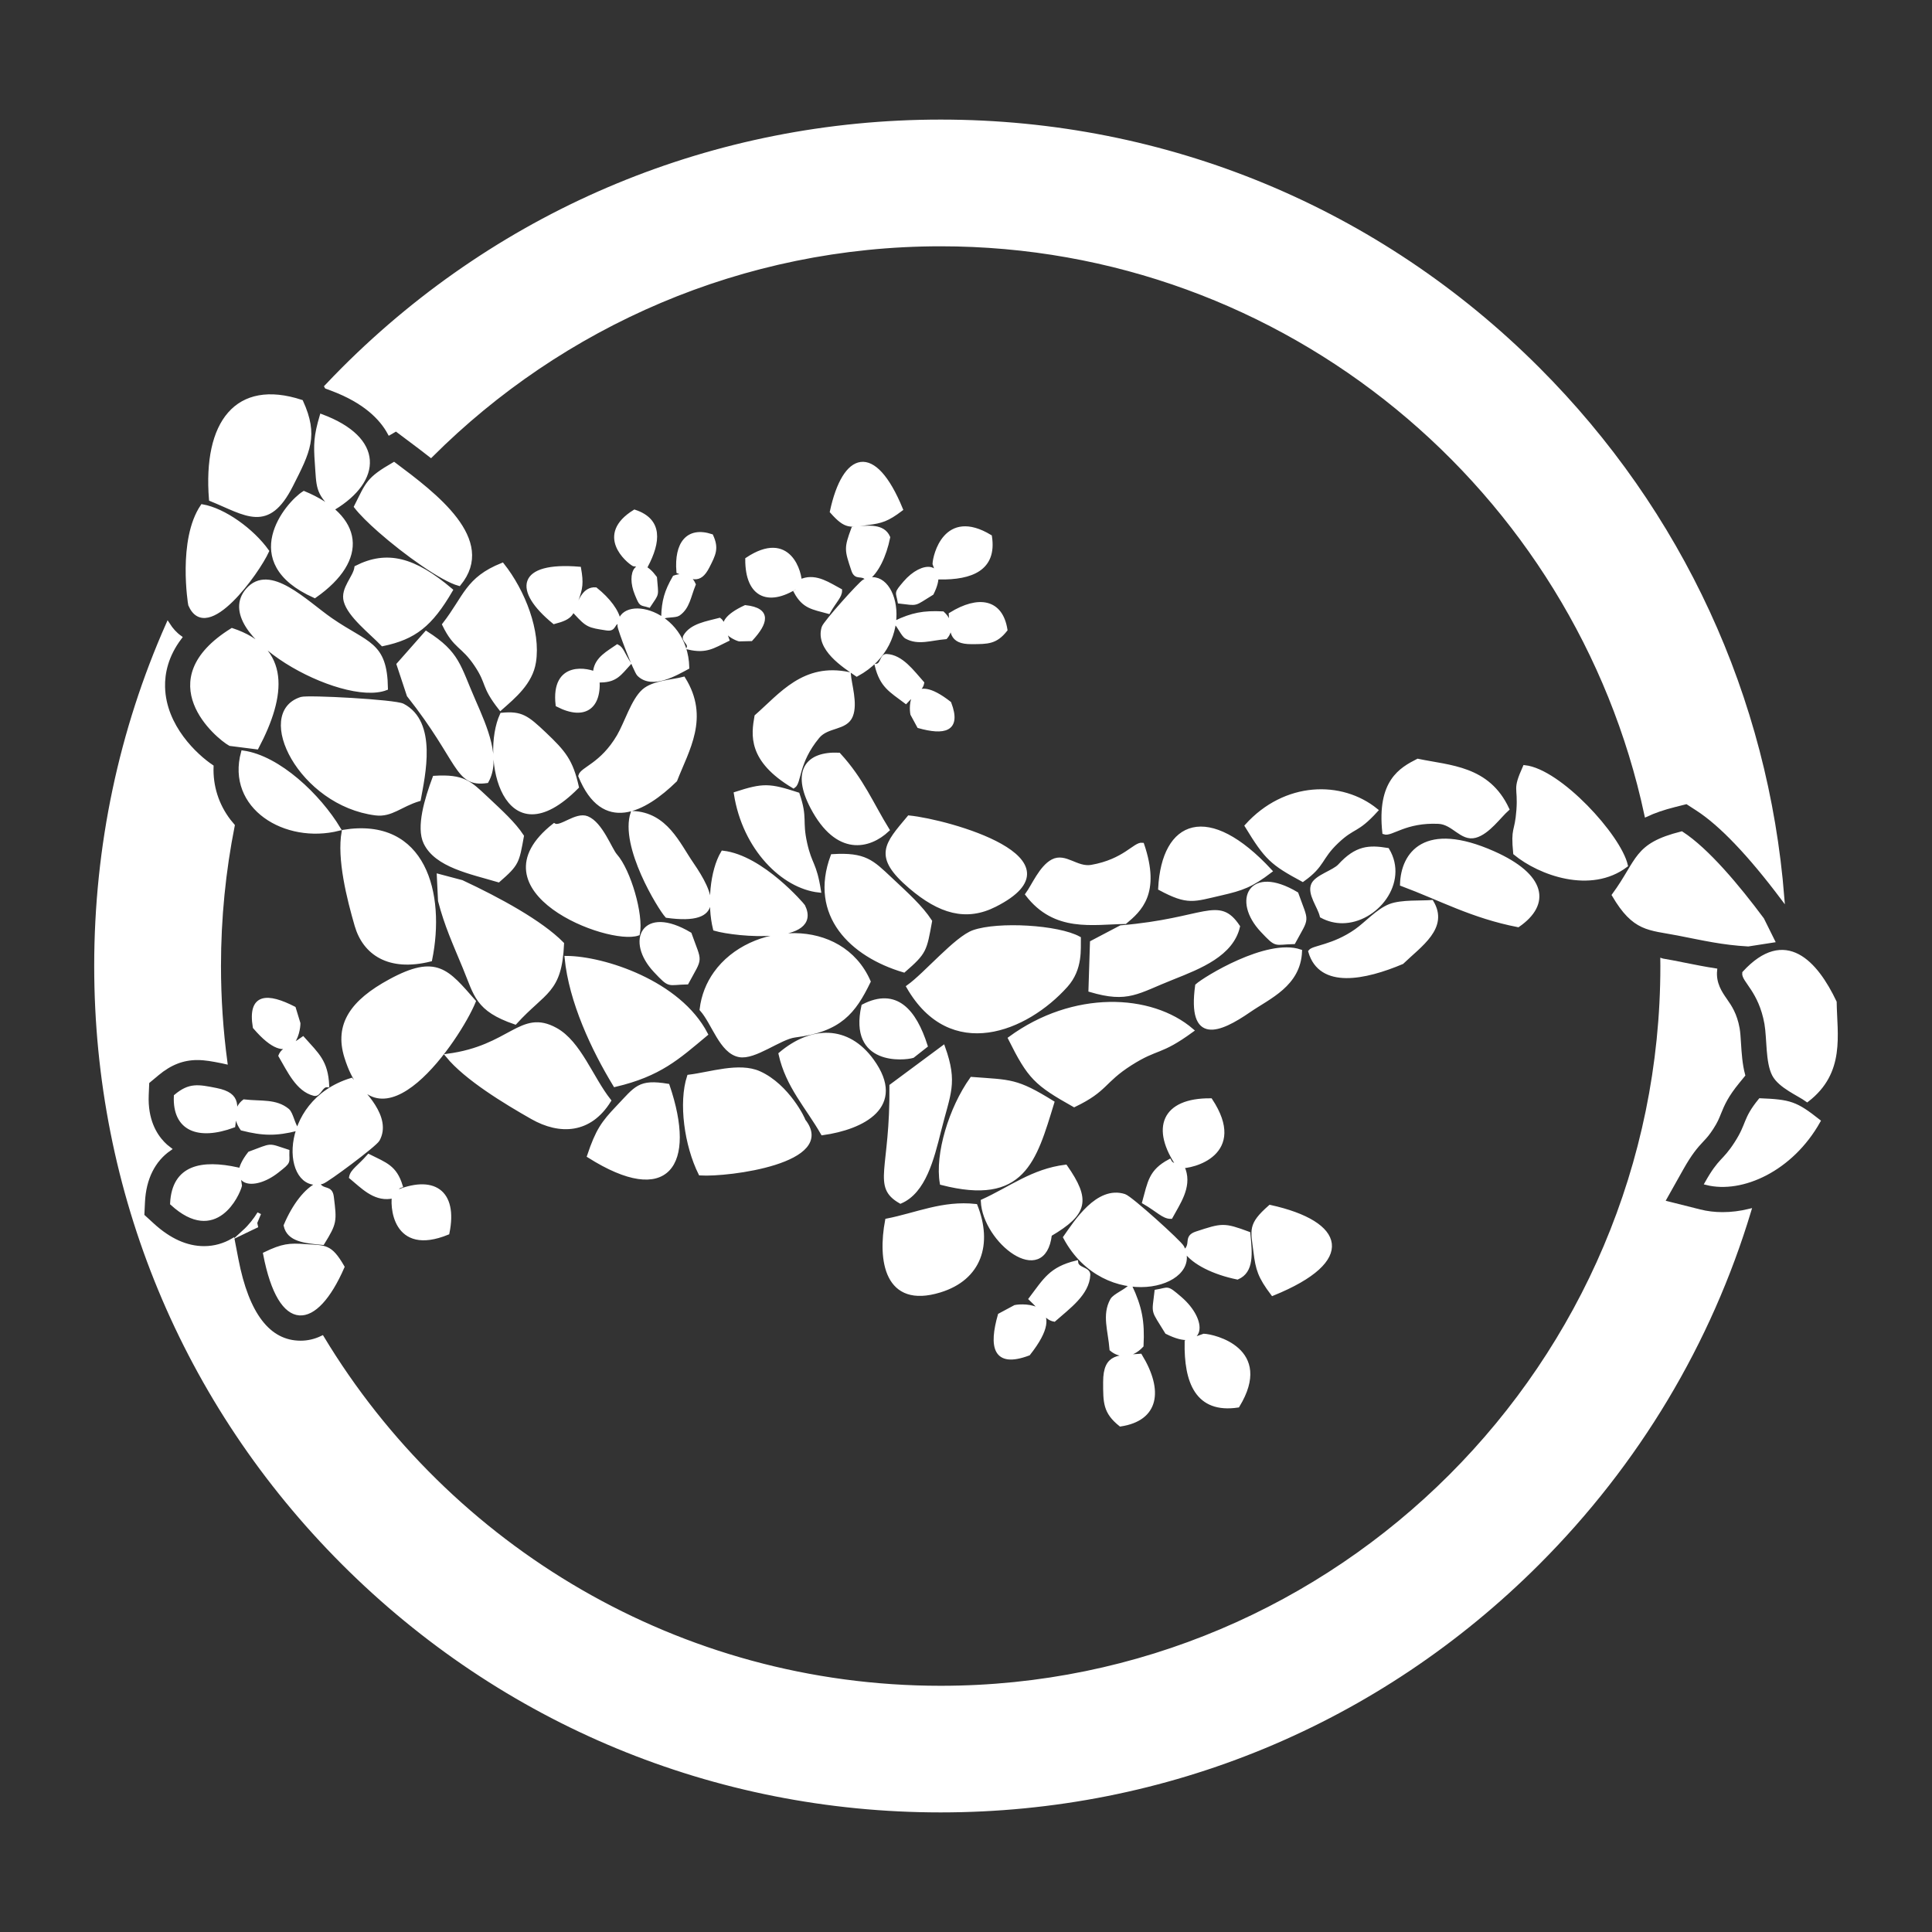
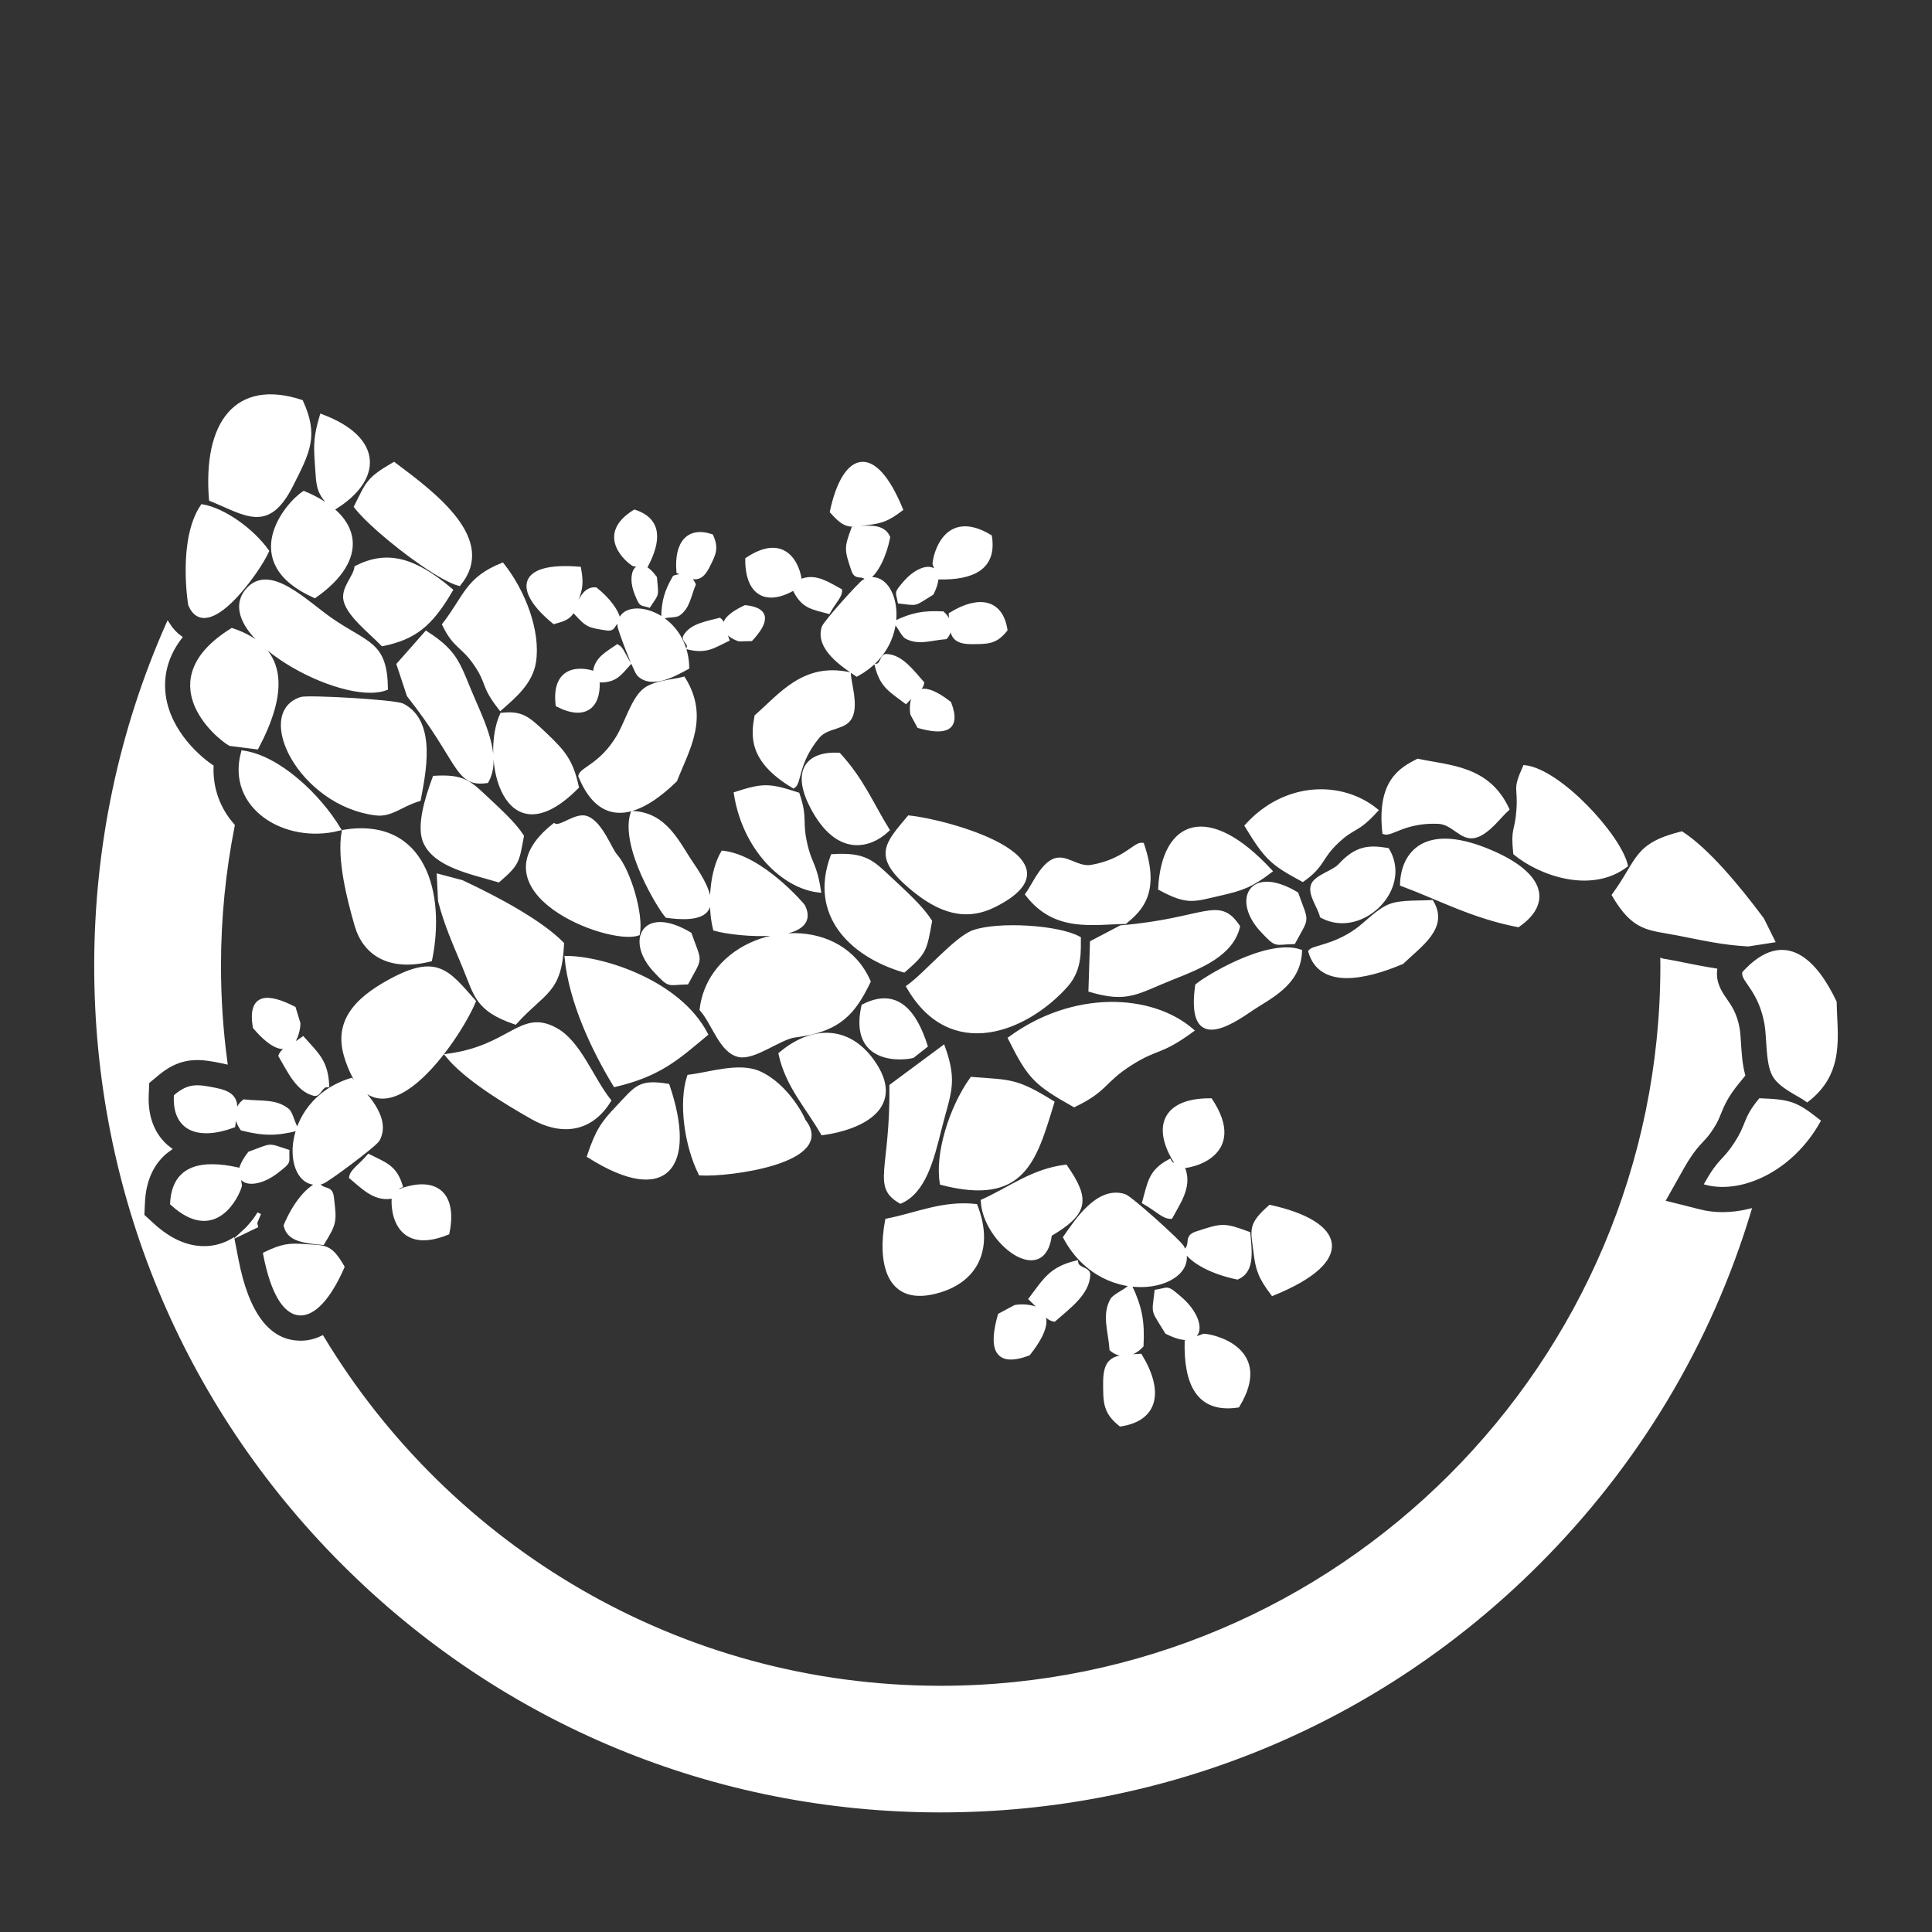
<svg xmlns="http://www.w3.org/2000/svg" version="1.1" id="katman_1" x="0px" y="0px" viewBox="0 0 500 500" style="enable-background:new 0 0 500 500;" xml:space="preserve">
  <rect x="0" y="0" width="500" height="500" fill="#333333" stroke="none" />
  <style type="text/css">
		.st0 {
			stroke: #fff;
			fill: #fff;
			stroke-miterlimit: 10;
		}

		.st1 {
			fill: #fff;
			clip-rule: evenodd;
			stroke: #fff;
			stroke-miterlimit: 10;
		}
	</style>
  <g>
    <g>
      <path class="st0" d="M63.18,318.79l2.14-1.03c0.32-0.15,0.63-0.3,0.93-0.44l-0.19-0.87c0,0,0.99-2.35,1.02-2.43    C66.07,315.66,64.77,317.34,63.18,318.79z" />
-       <path class="st0" d="M84.5,100.13l1.36,0.51c8.56,3.2,12.84,7.56,14.94,11.45l1.71-0.99l3.97,2.98c1.6,1.2,3.31,2.48,5.04,3.84    c33.81-33.77,80.47-54.68,131.92-54.68c89.57,0,164.6,63.38,182.63,147.64c1.99-0.93,4.37-1.76,7.31-2.5l3.17-0.8l2.75,1.78    c6.08,3.94,13.47,11.68,21.99,23c-4.11-51.73-26.21-99.81-63.3-136.9c-41.28-41.28-96.16-64.01-154.54-64.01    S130.17,54.18,88.89,95.46c-1.51,1.51-2.98,3.04-4.44,4.58L84.5,100.13z" />
      <path class="st0" d="M445.8,314.2C445.8,314.2,445.8,314.2,445.8,314.2c-2.06,0-4.05-0.24-5.94-0.72l-9.54-2.4l4.82-8.58    c2.28-4.06,3.74-5.75,5.41-7.53c0.82-0.87,1.41-1.51,2.45-3.12c1.05-1.62,1.42-2.55,1.89-3.73c0.99-2.48,1.98-4.65,4.83-8.14    l1.43-1.75c-0.73-2.71-0.91-5.59-1.08-8.23c-0.09-1.48-0.18-2.87-0.35-3.81c-0.66-3.68-2.01-5.64-3.21-7.36    c-1.26-1.81-2.97-4.27-2.62-7.73c-2.67-0.41-5.23-0.92-7.99-1.47c-0.98-0.2-2-0.4-3.08-0.61c-0.9-0.17-1.75-0.32-2.54-0.45    c-0.03-0.01-0.07-0.01-0.1-0.02c0,0.49,0.02,0.97,0.02,1.46c0,102.98-83.78,186.77-186.77,186.77    c-67.84,0-127.34-36.36-160.05-90.61c-1.78,0.86-3.64,1.3-5.57,1.3c0,0,0,0,0,0c-8.27,0-13.85-7.24-16.6-21.51l-0.96-4.99    c-2.12,1.24-4.61,2.03-7.45,2.03c0,0,0,0,0,0c-4.52,0-9.01-2.02-13.35-6l-2.6-2.38l0.17-3.52c0.29-6.17,2.71-10.89,6.81-13.74    c-0.67-0.5-1.23-1.01-1.7-1.51c-2.04-2.13-4.42-6.03-4.14-12.49l0.14-3.32l2.55-2.13c3.32-2.78,6.62-4.07,10.4-4.07    c2.09,0,4.01,0.38,6.24,0.82l0.12,0.02c0.31,0.06,0.61,0.13,0.91,0.2c-1.09-8.15-1.66-16.46-1.66-24.9    c0-12.42,1.23-24.57,3.56-36.32c-0.35-0.4-0.69-0.81-1.01-1.23c-3.12-4.09-4.65-8.94-4.47-14.04    c-4.12-2.77-12.3-10.34-12.55-20.58c-0.09-3.54,0.79-8.12,4.37-12.84c-1.21-0.86-2.26-2.02-3.14-3.4    C31.27,189.07,24.88,219.04,24.88,250c0,58.38,22.73,113.26,64.01,154.54c41.28,41.28,96.16,64.01,154.54,64.01    s113.26-22.73,154.54-64.01c25.88-25.88,44.47-57.11,54.74-91.19C450.43,313.9,448.11,314.2,445.8,314.2z" />
    </g>
    <path class="st1" d="M54.58,129.22c-1.59-19.84,6.66-30.73,23.39-25.26c3.99,8.78,1.85,12.84-2.61,21.63   C69.32,137.56,63.73,132.94,54.58,129.22z M83.22,107.68c-1.53,5.22-1.59,7.33-1.25,12.07c0.45,6.18,0.07,7.59,4.42,11.74   C98.35,124.23,99.01,113.59,83.22,107.68z M101.96,120.1c-6.79,3.92-6.77,4.94-9.84,11.02c1.3,1.68,3.5,3.86,6.12,6.17   c6.7,5.9,16.17,12.64,20.57,13.84C128.16,139.74,112.57,128.04,101.96,120.1z M138.21,171.34c1.25-7.89-2.7-18.23-8.21-25.18   c-9.14,3.66-9.52,8.35-15.06,15.48c2.89,5.98,4.81,5.21,8.28,10.39c3.39,5.05,1.6,5.33,6.3,11.32   C133.01,180.27,137.38,176.68,138.21,171.34z M69.13,142.64c-3.83-5.37-11.12-10.65-16.77-11.63c-5.92,8.74-3.18,25.42-3.16,25.47   C53.5,166.57,66.68,148.03,69.13,142.64z M87.67,214.51c-5.1-8.48-15.5-18.48-24.8-19.78C59.01,208.87,73.84,217.99,87.67,214.51z    M59.55,192.55l6.91,0.88c7.14-13.51,8.34-25.48-6.41-30.38C38.86,176.23,56.29,190.74,59.55,192.55z M116.68,152.74   c-9.52-8.07-16.52-9.9-24.46-5.87c-0.35,2.61-3.65,5.46-2.78,8.67c1.02,3.78,6.44,7.95,9.58,11.19   C107.27,165.01,111.44,161.72,116.68,152.74z M81.45,154.27c13.67-9.58,12.03-20.51-2.79-26.68   C74.35,130.31,61.57,145.4,81.45,154.27z M99.9,178.14c-0.18-11.8-4.86-11.24-14.25-17.73c-6.62-4.58-15.89-14.28-21.58-7.71   C54.48,163.78,88.52,182.52,99.9,178.14z M104.23,182.58c-2.01-1.05-24.53-2.26-26.25-1.72c-11.92,3.75-0.15,27.23,19.26,29.67   c4.03,0.5,6.42-2.24,11.17-3.66C109.54,200.6,112.7,186.99,104.23,182.58z M122.64,181.48c-4.02-9.15-4.05-12.35-12.34-17.65   l-7.17,8.12l2.64,7.98c13.51,17.09,12.22,23.36,20.2,22.24C129.17,196.41,125.7,188.46,122.64,181.48z M88.92,215.24   c-1.28,6.97,1.36,17.39,3.36,24.28c2.08,7.12,8.33,11.5,19.06,8.83C114.81,231.36,109.84,211.88,88.92,215.24z M174.77,201.9   c3.07-7.9,8.4-16.18,2.13-26.24c-2.67,0.73-7.78,0.89-10.33,3.16c-2.75,2.45-4.48,8.33-6.46,11.71c-4.38,7.46-9.51,8.4-9.95,10.28   C156.11,215.4,166.71,209.77,174.77,201.9z M143.4,161c4.7-1.22,4.56-2.21,5.88-5.92c1.02-2.84,1.27-4.18,0.61-7.92   C134.2,145.86,133.25,152.69,143.4,161z M163.99,146.05l3.21,0.41c3.3-6.26,3.85-11.8-2.97-14.06   C154.41,138.49,162.49,145.21,163.99,146.05z M183.15,146.61c1.63-3.21,2.41-4.69,0.95-7.9c-6.12-2-9.13,1.98-8.55,9.22   C178.91,149.3,180.94,150.98,183.15,146.61z M191.31,165.49l3.06-0.07c3.84-4.16,4.94-7.61-1.47-8.31   C182.77,161.83,189.94,165.13,191.31,165.49z M188.23,165.53c-1.02-2.73-0.88-4.25-2.02-5.12c-3.25,0.86-7.3,1.44-8.92,4.32   c-0.53,0.93,1.36,1.69,0.93,2.9C182.71,168.65,184.42,167.39,188.23,165.53z M164.77,153.76c1.25,3.02,1,2.29,3.17,2.96   c2.29-3.47,1.97-2.29,1.59-7.2C165.15,143.6,162.46,148.18,164.77,153.76z M171.61,159.65c0.95-0.47,3.19-0.23,3.96-0.75   c2.47-1.7,2.72-4.55,3.99-7.66c-0.66-1.6-2.42-2.76-5.02-1.82C172.43,153.09,171.75,155.51,171.61,159.65z M148.93,158.52   c3.14,3.4,3.4,3.43,8.12,4.15c2.09,0.31,1.35-1.38,3.12-1.88c-0.35-2.52-2.74-5.67-6.03-8.29   C151.32,152.33,150.19,155.23,148.93,158.52z M144.29,182.43c7.3,3.76,11.37,0.31,10.23-7.87   C152.34,173.3,143.01,171.3,144.29,182.43z M162.79,171.71c-1.55-2.38-1.87-3.86-3.01-4.43c-2.3,1.6-5.31,3.14-5.76,6.29   c-0.15,1.02,1.54,1.3,1.54,2.56C159.35,176.03,160.33,174.41,162.79,171.71z M177.89,172.73c-0.37-14.87-17.65-18.57-17.59-10.8   c0.01,0.93,4.17,11.79,5.02,12.61C168.81,178,174.99,174.28,177.89,172.73z M88.65,327.88c-3.24-5.58-4.47-5.04-9.7-5.41   c-4.01-0.29-5.81-0.15-10.36,2.05C72.55,345.12,81.67,343.88,88.65,327.88z M62.12,306.84l-0.64-4.23   c-9.2-2.01-16.5-0.73-16.96,8.84C55.85,321.84,61.58,309.07,62.12,306.84z M55.96,282.07c-4.7-0.93-6.88-1.39-10.47,1.62   c-0.37,8.56,5.81,10.99,14.9,7.66C60.93,286.56,62.36,283.35,55.96,282.07z M77.25,264.85l-1.19-3.9   c-6.72-3.44-11.54-3.6-10.14,4.86C75.61,277.11,77.27,266.74,77.25,264.85z M78.41,268.79c-3.14,2.28-5.13,2.64-5.85,4.43   c2.26,3.85,4.48,8.83,8.75,9.89c1.38,0.33,1.69-2.35,3.39-2.23C84.38,274.75,82.17,273.01,78.41,268.79z M71.72,303.08   c3.41-2.68,2.57-2.1,2.67-5.11c-5.29-1.7-3.66-1.72-9.8,0.53C58.56,306.25,65.39,308.06,71.72,303.08z M76.81,292.19   c-0.93-1.04-1.42-4-2.37-4.81c-3.07-2.54-6.81-1.85-11.26-2.35c-1.82,1.39-2.68,4.09-0.54,7.07   C68.11,293.49,71.46,293.51,76.81,292.19z M83.5,321.69c3.23-5.26,3.17-5.6,2.4-11.9c-0.34-2.8-2.25-1.24-3.52-3.33   c-3.11,1.36-6.3,5.54-8.47,10.71C74.72,320.86,78.83,321.25,83.5,321.69z M115.82,319.07c2.19-10.72-3.68-14.71-13.76-10.3   C101.23,312.01,102.01,324.7,115.82,319.07z M95.44,299.18c-2.5,2.86-4.28,3.79-4.6,5.46c2.87,2.37,5.93,5.68,10.14,5.13   c1.36-0.17,1.11-2.44,2.73-2.89C102.21,302.04,99.79,301.35,95.44,299.18z M90.94,279.47c-18.94,5.8-17.48,29.3-7.54,26.43   c1.2-0.34,13.62-9.58,14.38-10.95C100.95,289.22,93.97,282.62,90.94,279.47z M100.95,253.9c-9.76,5.3-13.96,11.23-11.34,19.65   c8.16,26.22,29.14-4.88,33.02-14.38C115.74,251.34,112.97,247.36,100.95,253.9z M149.31,203.66c-1.49-6.7-3.32-8.92-8.38-13.72   c-4.59-4.35-6.06-5.46-11.06-4.98C124.84,195.88,130.58,222.55,149.31,203.66z M125.8,206.54c-4.21-3.94-5.85-5.73-13.36-5.27   c-2.07,5.54-4.27,12.83-2.34,16.83c2.84,5.9,11.67,7.59,18.9,9.73c4.91-4.29,4.86-4.69,6.09-11.43   C132.93,213.12,129.76,210.27,125.8,206.54z M328.7,312.33c-5.36,4.71-4.51,5.93-3.8,11.7c0.55,4.42,1.1,6.35,4.47,10.81   C350.87,326.12,347.57,316.49,328.7,312.33z M311.56,345.67l-4.48,1.59c-0.2,10.42,2.75,18.08,13.25,16.52   C329.18,349.24,314.1,345.76,311.56,345.67z M285.99,357.66c0,5.3-0.05,7.76,4,11.01c9.37-1.43,10.68-8.66,5.11-17.81   C289.8,351.3,285.99,350.43,285.99,357.66z M262.72,338.23l-3.99,2.14c-2.28,8.04-1.43,13.3,7.45,9.96   C276.38,337.39,264.77,337.8,262.72,338.23z M266.75,336.14c3.14,2.92,3.96,5,6.06,5.4c3.71-3.28,8.65-6.75,8.86-11.62   c0.06-1.57-2.91-1.32-3.14-3.19C271.94,328.37,270.52,331.16,266.75,336.14z M305.41,336.03c-3.65-3.12-2.84-2.32-6.13-1.79   c-0.7,6.1-1.08,4.33,2.69,10.53C311.67,349.66,312.16,341.84,305.41,336.03z M292.5,332.85c-0.94,1.25-4.05,2.41-4.71,3.62   c-2.12,3.87-0.54,7.78-0.15,12.72c1.92,1.66,5.02,2.02,7.81-0.94C295.77,342.01,295.08,338.38,292.5,332.85z M323.09,319.24   c-6.4-2.36-6.77-2.23-13.45-0.04c-2.96,0.98-0.86,2.7-2.85,4.54c2.14,3.08,7.36,5.65,13.45,6.9   C324.05,328.98,323.61,324.43,323.09,319.24z M313.3,284.74c-12.11-0.1-15.16,7.15-8.22,17.14   C308.77,302.09,322.39,298.52,313.3,284.74z M296.09,311.12c3.63,2.1,5.03,3.84,6.91,3.82c1.96-3.62,4.88-7.65,3.39-12.09   c-0.48-1.44-2.89-0.7-3.72-2.35C297.74,303.15,297.53,305.93,296.09,311.12z M275.65,320.23c10.36,19.32,35.55,12.7,30.3,2.51   c-0.62-1.21-13.32-12.72-14.96-13.24C284.08,307.29,278.43,316.27,275.65,320.23z M215.27,132.39c3.77,4.25,4.73,3.57,9.32,2.99   c3.5-0.45,5.04-0.9,8.58-3.58C226.15,114.71,218.51,117.36,215.27,132.39z M241.84,145.91l1.28,3.56   c8.29,0.12,14.38-2.26,13.1-10.6C244.63,131.88,241.91,143.89,241.84,145.91z M251.47,166.21c4.22-0.02,6.18,0.01,8.76-3.22   c-1.17-7.45-6.94-8.48-14.19-4.01C246.4,163.2,245.73,166.24,251.47,166.21z M236.1,184.8l1.71,3.16c6.4,1.79,10.58,1.09,7.9-5.96   C235.38,173.93,235.75,183.16,236.1,184.8z M234.42,181.6c2.31-2.52,3.96-3.18,4.26-4.84c-2.62-2.94-5.4-6.85-9.27-7.01   c-1.24-0.04-1.04,2.32-2.52,2.52C228.22,177.51,230.44,178.61,234.42,181.6z M234.2,150.83c-2.47,2.91-1.85,2.27-1.39,4.88   c4.85,0.54,3.45,0.84,8.36-2.17C245.02,145.81,238.8,145.44,234.2,150.83z M231.71,161.12c0.99,0.74,1.93,3.21,2.9,3.73   c3.08,1.67,6.19,0.4,10.12,0.07c1.33-1.54,1.59-4-0.77-6.2C238.99,158.48,236.1,159.04,231.71,161.12z M220.8,136.83   c-1.87,5.1-1.76,5.39,0.01,10.69c0.77,2.35,2.14,0.67,3.61,2.26c2.45-1.71,4.48-5.88,5.46-10.72   C228.53,136.03,224.91,136.4,220.8,136.83z M193.37,144.74c-0.04,9.63,5.74,12.03,13.67,6.48   C207.19,148.28,204.29,137.46,193.37,144.74z M214.41,158.35c1.66-2.9,3.03-4.02,3.02-5.52c-2.9-1.54-6.1-3.86-9.64-2.65   c-1.14,0.39-0.54,2.29-1.85,2.97C208.07,157.06,210.29,157.22,214.41,158.35z M221.74,174.57c15.33-8.31,9.97-28.33,1.9-24.13   c-0.97,0.5-10.08,10.64-10.5,11.95C211.41,167.9,218.57,172.37,221.74,174.57z M243.23,334c10.4-3.19,13.14-12.12,9.26-21.92   c-8.52-0.92-15.18,2.25-22.93,3.78C227.63,326.07,229.3,338.28,243.23,334z M272.35,285.33c-9.37-5.8-10.74-5.35-20.87-6.12   c-5.44,7.63-9.05,19.53-7.76,26.98C264.8,311.61,267.73,300.43,272.35,285.33z M271.73,319.5c9.38-5.51,10.04-8.96,4.03-17.58   c-8.5,1.05-14.25,5.68-21.43,8.94C254.78,321.25,270.12,333.21,271.73,319.5z M243.07,292.58c2.41-9.69,4.35-12.25,1.04-21.51   l-13.43,9.96c0.22,21.79-4.62,25.95,2.37,29.96C239.11,308.38,241.23,299.96,243.07,292.58z M205.37,203.51   c1.61-1.05,0.75-6.2,6.26-12.86c2.5-3.02,7.25-2.01,8.61-5.43c1.26-3.17-0.34-8.03-0.55-10.79c-11.61-2.46-17.56,5.38-23.94,10.97   C194.92,190.17,193.94,196.7,205.37,203.51z M143.81,266.47c-8.99-4.96-11.61,4.6-27.98,6.74c4.8,5.87,15,12.04,21.92,15.97   c7.17,4.07,14.88,3.73,19.89-4.34C153.01,278.97,149.92,269.84,143.81,266.47z M225.71,274.53c-6.36-8.82-15.7-8.55-23.73-1.76   c1.86,8.37,7,13.67,10.91,20.52C223.21,291.84,234.23,286.35,225.71,274.53z M207.94,289.98c0.13-0.12-4.07-8.96-11.46-12.28   c-5.19-2.32-12.67,0.26-18.19,0.93c-2.21,6.75-0.68,17.78,2.96,25.08C188.55,304.17,216.45,300.55,207.94,289.98z M172.8,280.97   c-7.41-1.22-8.06,0.51-12.96,5.66c-3.76,3.95-5.21,5.96-7.41,12.52C172.8,312.02,179.79,301.49,172.8,280.97z M229.69,214.77   c-4.11-6.64-6.56-12.89-12.61-19.48c-8.26-0.36-11.73,4.36-6.88,13.61C216.71,221.3,224.96,219.21,229.69,214.77z M211.96,230.49   c-1.15-7.24-2.28-6.47-3.57-12.26c-1.32-5.95,0.18-6.43-1.94-12.67c-7.35-2.38-8.88-2.46-16.03-0.15   C192.64,219.59,202.66,229.48,211.96,230.49z M159.27,221.42c-1.37-1.55-3.73-8.23-7.32-9.7c-2.81-1.16-6.86,2.85-8.53,1.85   c-21.51,16.94,14.09,30.7,21.68,28.07C166.08,236.81,162.77,225.35,159.27,221.42z M120.23,250.34   c2.97,7.16,3.16,10.89,13.09,14.29c7.56-8.3,11.6-7.85,12.16-20.38c-5.51-5.6-16.37-11.5-25.97-15.99l-5.96-1.58l0.31,6.44   C115.53,239.52,117.59,243.95,120.23,250.34z M146.62,247.89c1.1,11.27,6.89,23.63,12.54,32.91c11.56-2.72,16.22-7.05,23.54-13.16   C175.75,254.23,156.22,247.95,146.62,247.89z M207.86,234.46c-0.02-0.05-10.61-12.64-20.8-13.81c-2.86,4.8-3.58,13.52-2.04,19.75   C190.55,242.02,212.59,244.02,207.86,234.46z M179.02,223.57c-3.52-5.1-6.67-12.85-15.32-13.19c-2.9,8.56,7.1,24.73,8.88,26.66   C187.55,239.11,184.36,231.34,179.02,223.57z M185.16,251.88c-1.88,2.64-3.18,5.77-3.6,9.35c3.14,3.52,5.09,10.94,9.74,11.85   c3.95,0.8,10.52-4.6,14.42-5.08c11.65-1.44,15.27-6.1,19.1-13.98C217.65,237.66,194.33,239.03,185.16,251.88z M169.61,251.24   c3.94,4.18,3.11,3.13,8.15,3.03c3.72-6.9,3.49-4.81,0.75-12.53C166.5,234.6,162.32,243.5,169.61,251.24z M235.62,229.51   c7.6,6.48,14.4,8.5,21.88,4.7c23.31-11.81-12.09-21.64-22.24-22.67C229.42,218.53,226.26,221.51,235.62,229.51z M230.35,227.42   c-4.69-4.4-6.52-6.39-14.9-5.87c-5.68,15.26,4.94,25.62,18.47,29.62c5.48-4.77,5.42-5.24,6.8-12.75   C238.32,234.75,234.77,231.57,230.35,227.42z M251.97,241.2c-4.51,1.58-12.38,10.95-16.9,14.17c11.01,19.16,30.5,11.21,40.81-0.31   c3.93-4.39,3.27-9.66,3.34-12.22C273.83,239.86,258.36,238.96,251.97,241.2z M236.2,273.31l3.37-2.65   c-2.88-8.98-7.63-14.67-16.15-10.28C220.09,275.39,234,273.97,236.2,273.31z M261.39,268.74c5.05,10.12,6.7,11.71,16.61,17.28   c8.39-4.03,7.33-6.15,14.58-10.77c7.07-4.48,7.47-2.46,15.86-8.58C297.88,257.58,277.76,256.75,261.39,268.74z M295.62,218.59   c-1.91-0.24-4.59,4.23-13.12,5.73c-3.85,0.68-6.83-3.17-10.08-1.44c-3.01,1.6-4.94,6.34-6.57,8.58c7.23,9.4,16.86,7.28,25.34,7.17   C294.92,235.51,299.9,231.19,295.62,218.59z M320.41,239.8c-5.09-7.6-8.5-1.66-30.33,0.17l-7.5,3.94l-0.39,12.34   c9.77,2.89,12.04,0.43,21.36-3.25C310.64,250.19,318.74,246.96,320.41,239.8z M323.27,261.52c5.11-3.52,12.86-6.66,13.2-15.32   c-8.56-2.9-24.73,7.11-26.67,8.88C307.75,270.06,315.51,266.88,323.27,261.52z M300.23,229.93c7.26,3.89,8.61,2.94,15.78,1.31   c5.49-1.26,7.82-2.09,12.72-5.82C312.62,208,301.13,212.59,300.23,229.93z M326.65,240.81c3.93,4.17,3.1,3.13,8.14,3.02   c3.73-6.88,3.49-4.8,0.75-12.52C323.53,224.16,319.36,233.06,326.65,240.81z M322.64,213.73c5.13,8.41,6.56,9.68,14.5,13.97   c5.42-3.85,4.34-5.62,8.87-9.9c4.42-4.18,5-2.47,10.12-8.09C347.18,202.45,332.61,202.69,322.64,213.73z M358.24,215.44   c1.81,0.65,5.41-3.13,14.04-2.73c3.92,0.18,5.98,4.59,9.53,3.62c3.29-0.9,6.2-5.1,8.28-6.94c-5.02-10.75-14.85-10.78-23.16-12.52   C362.62,199.08,356.82,202.21,358.24,215.44z M359.07,219.94c-4.76-0.78-8-0.64-12.36,4.12c-1.46,1.6-5.97,2.83-6.88,4.86   c-1.07,2.38,1.64,5.62,2.23,8.15c1.74,0.94,3.55,1.36,5.33,1.36C356.08,238.4,364.13,228.37,359.07,219.94z M362.84,249.04   c4.67-4.5,11.65-9.02,7.67-15.61c-2.76,0.22-7.79-0.13-10.75,1c-3.21,1.25-6.14,4.62-8.8,6.48c-5.86,4.11-11.06,4.23-11.89,5.33   C341.77,255.52,353.29,253.07,362.84,249.04z M362.82,228.84c10.07,3.76,18.23,8.31,30.05,10.61c8.01-5.55,6.82-12.82-6.4-18.69   C368.76,212.9,363.06,220.94,362.82,228.84z M394.59,198.52c-2.8,6.27-1.18,4.8-1.65,11.19c-0.44,5.94-1.5,4.25-0.83,11.09   c6.36,5.25,19.56,10.08,28.68,3.17C419.07,216.4,403.59,199.48,394.59,198.52z M452.43,244.44l6.37-0.99l-2.74-5.52   c-6.33-8.51-14.27-17.99-20.86-22.26c-12.15,3.05-10.91,6.92-17.54,15.98c5.32,9.05,9.02,8.5,16.6,9.97   C441.06,242.95,445.81,244.07,452.43,244.44z M451.38,251.81c-0.25,1.91,4.23,4.58,5.75,13.09c0.67,3.87,0.26,9.98,1.98,13.24   c1.6,3,6.34,4.93,8.59,6.55c9.38-7.24,7.25-16.86,7.13-25.34C470,249.16,462.02,240.19,451.38,251.81z M470.63,290.15   c-5.9-4.65-7.37-5.1-15.09-5.42c-4.16,5.1-2.92,6.08-6.23,11.19c-3.22,4.99-4.02,3.87-7.62,10.27   C450.78,308.47,463.61,302.68,470.63,290.15z" />
  </g>
</svg>